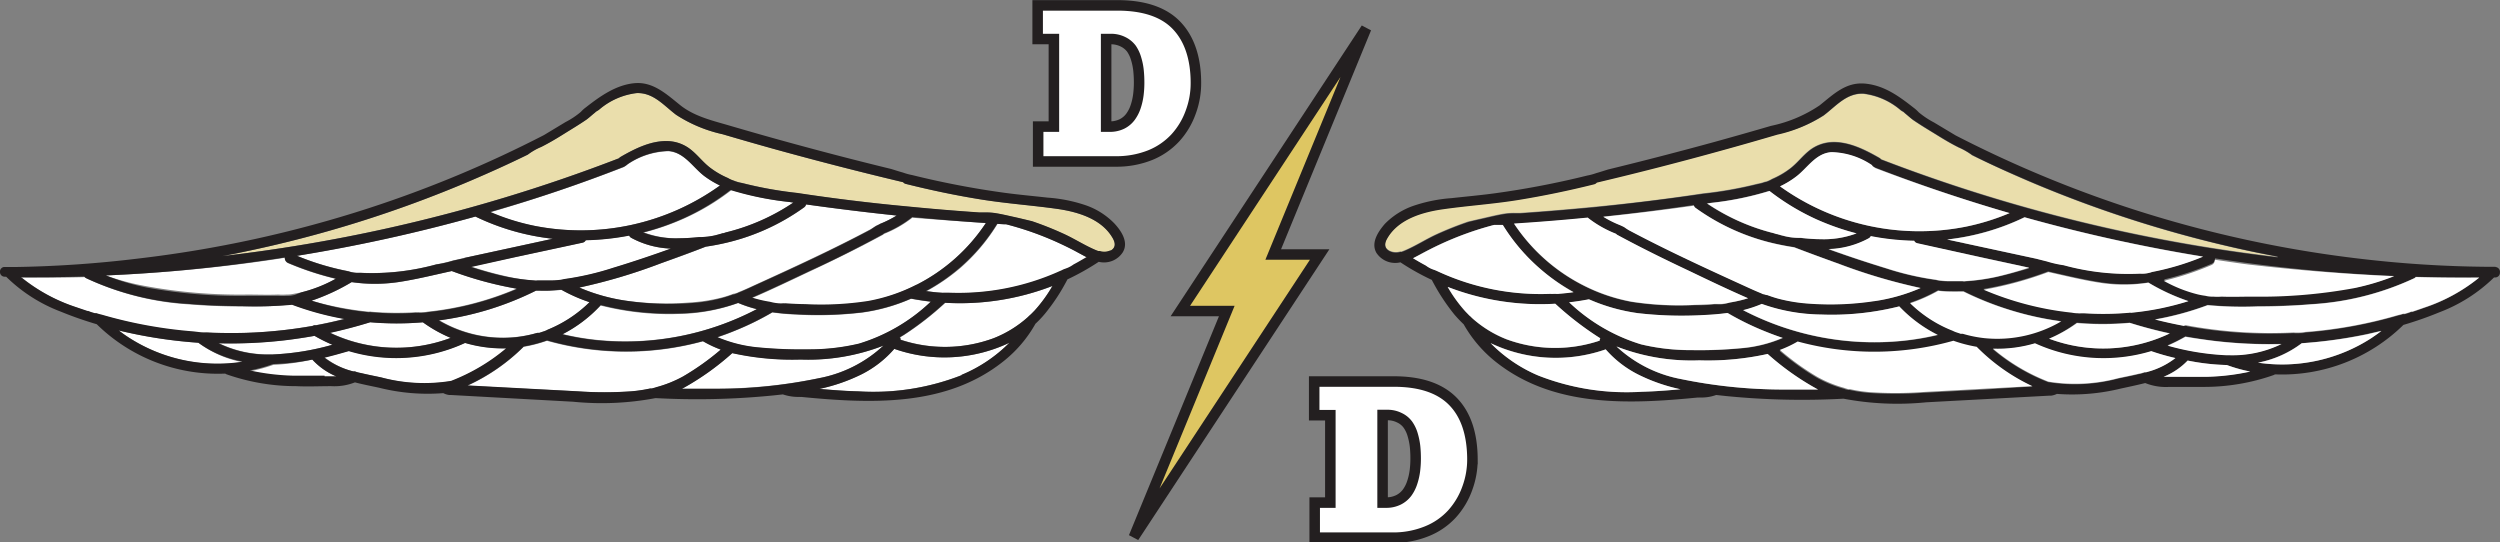
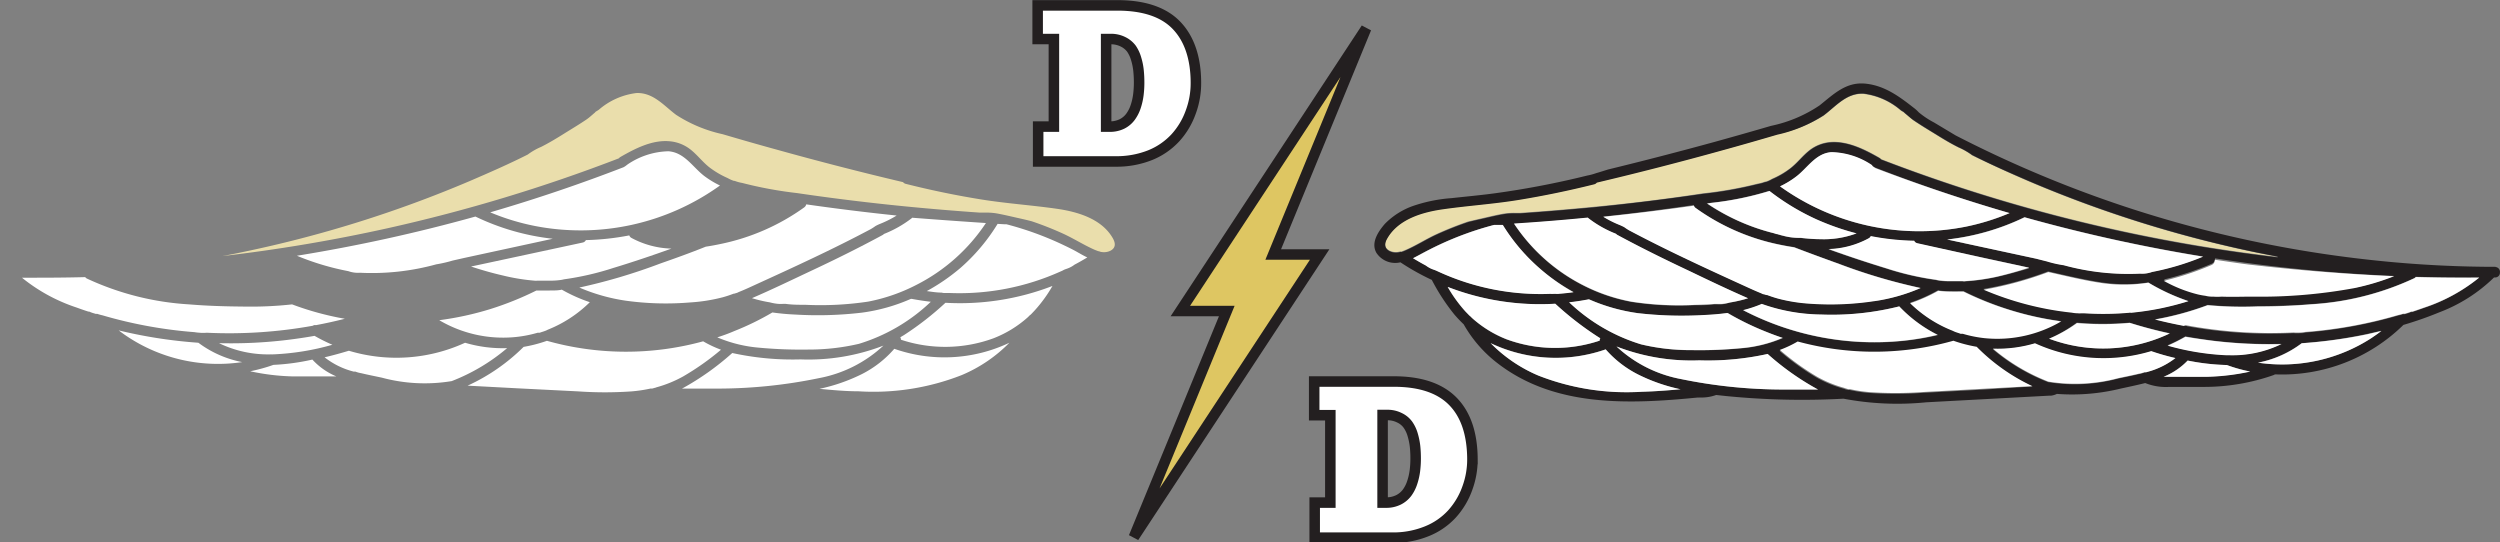
<svg xmlns="http://www.w3.org/2000/svg" id="Layer_1" data-name="Layer 1" width="297.16" height="64.48" viewBox="0 0 297.16 64.48">
  <rect x="0" y="0" width="297.16" height="64.48" fill="#808080" stroke="none" />
  <polygon points="140.3 36.97 145.82 36.97 140.3 50.41 134.77 63.85 156.86 30.25 151.34 30.25 162.39 3.37 140.3 36.97" style="fill:#dec662;stroke:#231f20;stroke-miterlimit:10;stroke-width:1.25px" />
  <path d="M124.82,20.31h1.87V9.9h-1.93v-4h9.47c3.14,0,5.48.78,7,2.34s2.34,3.86,2.34,6.87a9.83,9.83,0,0,1-.63,3.52,9,9,0,0,1-1.8,3,8.35,8.35,0,0,1-3,2.07,10.76,10.76,0,0,1-4.16.75h-9.16Zm8.5,0a3.25,3.25,0,0,0,1.47-.32,2.83,2.83,0,0,0,1-.84,4.33,4.33,0,0,0,.62-1.21,7.3,7.3,0,0,0,.32-1.4,11.64,11.64,0,0,0,.09-1.45,13.88,13.88,0,0,0-.07-1.44,7.29,7.29,0,0,0-.28-1.39,4.17,4.17,0,0,0-.56-1.21,2.76,2.76,0,0,0-1-.82,3.17,3.17,0,0,0-1.48-.33h-.53V20.31Z" transform="translate(-1.42 -5.26)" style="fill:#fff;stroke:#231f20;stroke-miterlimit:10;stroke-width:1.25px" />
  <path d="M157.69,65h1.86V54.61h-1.92v-4h9.47q4.69,0,7,2.34t2.34,6.87a9.92,9.92,0,0,1-.63,3.53,9.09,9.09,0,0,1-1.8,3,8.21,8.21,0,0,1-3,2.06,10.59,10.59,0,0,1-4.16.76h-9.16Zm8.5,0a3.23,3.23,0,0,0,1.47-.33,2.91,2.91,0,0,0,1-.83,4.26,4.26,0,0,0,.62-1.22,7.3,7.3,0,0,0,.32-1.4,11.64,11.64,0,0,0,.09-1.45,13.88,13.88,0,0,0-.07-1.44,8,8,0,0,0-.28-1.38,4,4,0,0,0-.57-1.21,2.6,2.6,0,0,0-1-.82,3.11,3.11,0,0,0-1.47-.33h-.54V65Z" transform="translate(-1.42 -5.26)" style="fill:#fff;stroke:#231f20;stroke-miterlimit:10;stroke-width:1.25px" />
  <path d="M133.69,33.57c.33.58.38,1.14-.27,1.49a1.77,1.77,0,0,1-1.26.11.41.41,0,0,0-.19-.05l-.39-.15c-1.29-.56-2.48-1.33-3.76-1.92a38.75,38.75,0,0,0-3.74-1.48c-.59-.16-1.18-.29-1.76-.42-.84-.19-1.68-.39-2.53-.54a8,8,0,0,0-1.29-.08h-.65q-4.32-.3-8.63-.72-6.56-.64-13.06-1.6A47.56,47.56,0,0,1,89.62,27a4.31,4.31,0,0,1-.87-.24l-.09,0a3.79,3.79,0,0,1-.74-.33,10.57,10.57,0,0,1-2.18-1.28c-.8-.63-1.42-1.46-2.22-2.1a4.64,4.64,0,0,0-2.53-1c-2.06-.18-4.08.87-5.81,1.86a.65.65,0,0,0-.2.17,193.42,193.42,0,0,1-27.49,8.31A194.4,194.4,0,0,1,27.85,35.7c.79-.15,1.58-.3,2.37-.47a143,143,0,0,0,27.06-8.46c2.32-1,4.61-2,6.87-3.14a7.54,7.54,0,0,1,1.59-.91c.92-.46,1.81-1,2.69-1.55s1.84-1.12,2.72-1.72c.35-.24.68-.56,1-.82a.28.28,0,0,1,.09-.1l.34-.21a8.39,8.39,0,0,1,4.48-2c2-.08,3.25,1.48,4.71,2.58a16.71,16.71,0,0,0,5.54,2.31c2.14.63,4.29,1.25,6.45,1.84q7.42,2.07,15,3.86a.58.58,0,0,0,.31.2q4.47,1.13,9,1.86c3,.48,6,.68,9,1.11C129.53,30.44,132.37,31.27,133.69,33.57Z" transform="translate(-1.42 -5.26)" style="fill:#eadeac" />
-   <path d="M55.12,37.47a43.14,43.14,0,0,0,7.69,2.1A36.52,36.52,0,0,1,52.29,42.3a3.92,3.92,0,0,1-.68.07,2,2,0,0,1-.42,0,2.07,2.07,0,0,1-.35,0h0a36.19,36.19,0,0,1-5.31-.06.43.43,0,0,0-.25,0c-1.13-.11-2.25-.27-3.35-.48A34.11,34.11,0,0,1,38.45,41a24.5,24.5,0,0,0,4.77-2.2,18.91,18.91,0,0,0,5.52,0C50.89,38.46,53,37.94,55.12,37.47Z" transform="translate(-1.42 -5.26)" style="fill:#fff" />
-   <path d="M51.7,43.57A16.86,16.86,0,0,0,55,45.42a18.33,18.33,0,0,1-14.34-.62c1.6-.35,3.19-.76,4.76-1.25A37.38,37.38,0,0,0,51.7,43.57Z" transform="translate(-1.42 -5.26)" style="fill:#fff" />
  <path d="M41.4,50c-.49,0-1,0-1.4,0-1.28,0-2.56,0-3.84,0a26.6,26.6,0,0,1-5-.61,20.12,20.12,0,0,0,2.76-.76A26.21,26.21,0,0,0,38.55,48,8.11,8.11,0,0,0,41.4,50Z" transform="translate(-1.42 -5.26)" style="fill:#fff" />
  <path d="M38.81,45.18a20,20,0,0,0,2.12,1.06,30.1,30.1,0,0,1-7,1.14h-.06a.81.81,0,0,1-.22,0,.06.06,0,0,0,0,0,13.33,13.33,0,0,1-6.2-1.33,55.85,55.85,0,0,0,8.07-.38C36.59,45.54,37.7,45.38,38.81,45.18Z" transform="translate(-1.42 -5.26)" style="fill:#fff" />
  <path d="M25,46a12.67,12.67,0,0,0,5.21,2.3,19.48,19.48,0,0,1-13.6-3c-.37-.24-.73-.5-1.08-.77.56.14,1.11.26,1.67.38A56.94,56.94,0,0,0,25,46Z" transform="translate(-1.42 -5.26)" style="fill:#fff" />
  <path d="M36.14,41.44a34.82,34.82,0,0,0,6.27,1.71c-1.14.29-2.28.54-3.44.76a.48.48,0,0,0-.37.07A55.84,55.84,0,0,1,26,44.81H26a4.91,4.91,0,0,1-.86,0,6,6,0,0,1-.61-.07h0a53.49,53.49,0,0,1-10.93-2,4.5,4.5,0,0,1-.6-.17l-.09,0-.11,0-.22-.07a3.62,3.62,0,0,1-.55-.2l-.1,0,0,0h0c-.47-.15-.93-.31-1.39-.48a20.53,20.53,0,0,1-6.51-3.55c2.51,0,5,0,7.52-.07a.55.55,0,0,0,.22.18,33.39,33.39,0,0,0,12.14,3.06c2.14.18,4.28.24,6.43.26A45,45,0,0,0,36.14,41.44Z" transform="translate(-1.42 -5.26)" style="fill:#fff" />
-   <path d="M41.34,38.41A16,16,0,0,1,37.27,40c-.29.07-.58.12-.88.17a3.56,3.56,0,0,1-.92.1,7.87,7.87,0,0,1-1,0v0c-1.22.05-2.44,0-3.65,0a61.67,61.67,0,0,1-12.06-1A28.77,28.77,0,0,1,14,38q8.73-.37,17.39-1.53c1.3-.18,2.6-.36,3.89-.57a.65.65,0,0,0,.4.65A35.18,35.18,0,0,0,41.34,38.41Z" transform="translate(-1.42 -5.26)" style="fill:#fff" />
  <path d="M67.12,33.64,56.6,35.92l-1.37.31a15.78,15.78,0,0,1-1.95.45h0a28.82,28.82,0,0,1-9.07,1,3.42,3.42,0,0,1-1.39-.19,31.13,31.13,0,0,1-6.11-1.83A194.89,194.89,0,0,0,57.93,31,28.34,28.34,0,0,0,67.12,33.64Z" transform="translate(-1.42 -5.26)" style="fill:#fff" />
  <path d="M56.7,46a15.66,15.66,0,0,0,5,.64,22.93,22.93,0,0,1-6.59,3.92,19.59,19.59,0,0,1-8.3-.41c-.79-.17-1.62-.33-2.45-.53h0a3.46,3.46,0,0,1-.7-.19h-.08l0,0-.12,0h0A9.29,9.29,0,0,1,40,47.73c1-.23,1.95-.5,2.89-.78A19.57,19.57,0,0,0,56.7,46Z" transform="translate(-1.42 -5.26)" style="fill:#fff" />
  <path d="M71.53,41.18a15,15,0,0,1-5,3.27,2.53,2.53,0,0,1-.45.19l-.34.11-.17.06h-.07l-.17,0a14.79,14.79,0,0,1-2.62.51,14.94,14.94,0,0,1-9.08-2A36.42,36.42,0,0,0,59.69,42a37.26,37.26,0,0,0,5.49-2.21c.53,0,1.06,0,1.59,0s1,0,1.43-.1A18.67,18.67,0,0,0,71.53,41.18Z" transform="translate(-1.42 -5.26)" style="fill:#fff" />
-   <path d="M89.16,41.28a14.82,14.82,0,0,0,2.22.74,33.78,33.78,0,0,1-19,3.64,31.79,31.79,0,0,1-4.11-.7,16.4,16.4,0,0,0,4.55-3.38,32.93,32.93,0,0,0,9.27,1A21.64,21.64,0,0,0,89.16,41.28Z" transform="translate(-1.42 -5.26)" style="fill:#fff" />
+   <path d="M89.16,41.28A21.64,21.64,0,0,0,89.16,41.28Z" transform="translate(-1.42 -5.26)" style="fill:#fff" />
  <path d="M85,45.83a13.58,13.58,0,0,0,2.12,1A31.1,31.1,0,0,1,82.63,50a14.25,14.25,0,0,1-3.19,1.3.7.7,0,0,1-.19.06h0l-.28.08a.64.64,0,0,1-.2,0h0a17.22,17.22,0,0,1-2.25.34,45.43,45.43,0,0,1-6.39,0L63,51.42l-6-.32,0,0a22.9,22.9,0,0,0,6.66-4.61,16.59,16.59,0,0,0,2.77-.72A34.68,34.68,0,0,0,85,45.83Z" transform="translate(-1.42 -5.26)" style="fill:#fff" />
  <path d="M106.43,46.34A15.36,15.36,0,0,1,98.8,50.2a59.59,59.59,0,0,1-12,1.25c-1.45,0-2.89,0-4.33,0l.11-.05a31.85,31.85,0,0,0,5.88-4.18,33.58,33.58,0,0,0,8.12.76A24.75,24.75,0,0,0,106.43,46.34Z" transform="translate(-1.42 -5.26)" style="fill:#fff" />
  <path d="M109.76,40.78c.76.14,1.53.26,2.3.35a21.38,21.38,0,0,1-8.55,5,26.12,26.12,0,0,1-6,.68,54,54,0,0,1-5.83-.22,16.08,16.08,0,0,1-5-1.23c.69-.22,1.38-.47,2-.74a32.42,32.42,0,0,0,4.55-2.22,27.41,27.41,0,0,0,2.73.25,44.72,44.72,0,0,0,7.93-.23,21.52,21.52,0,0,0,5.79-1.63Z" transform="translate(-1.42 -5.26)" style="fill:#fff" />
  <path d="M121.4,46a17.32,17.32,0,0,1-5.68,3.85,28.67,28.67,0,0,1-12.27,1.92c-1.55,0-3.09-.15-4.63-.29a21.24,21.24,0,0,0,5.06-1.76,12.69,12.69,0,0,0,3.84-3A18,18,0,0,0,121.4,46Z" transform="translate(-1.42 -5.26)" style="fill:#fff" />
  <path d="M126.52,39.25a16.48,16.48,0,0,1-2.13,2.93l-.34.36,0,0h0l-.11.11-.13.1-.12.12a.94.94,0,0,1-.1.1,13.39,13.39,0,0,1-4.08,2.5,16.69,16.69,0,0,1-11,.17.51.51,0,0,0-.08-.29l.44-.26a35.83,35.83,0,0,0,4.93-3.84A30.51,30.51,0,0,0,126.52,39.25Z" transform="translate(-1.42 -5.26)" style="fill:#fff" />
  <path d="M129.66,35.33c.32.18.64.36,1,.53-.5.3-1,.59-1.52.86a3,3,0,0,1-.67.39c-.2.09-.41.14-.6.23a2.53,2.53,0,0,1-.37.18h0a29.27,29.27,0,0,1-13.14,2.57h-.66a1.42,1.42,0,0,1-.36-.05h0c-.59,0-1.18-.1-1.76-.18a23.69,23.69,0,0,0,4-2.75A22.63,22.63,0,0,0,120,31.87l.85.05h.21a38,38,0,0,1,6.46,2.32C128.24,34.58,129,34.94,129.66,35.33Z" transform="translate(-1.42 -5.26)" style="fill:#fff" />
  <path d="M118.61,31.77a21.66,21.66,0,0,1-8.24,7.34,21.23,21.23,0,0,1-5.75,2,38,38,0,0,1-7.47.38c-.78,0-1.56,0-2.34-.11h-.29a5.83,5.83,0,0,1-.59,0,5.67,5.67,0,0,1-1-.18,15.67,15.67,0,0,1-2.13-.5c2.32-1,4.6-2.1,6.89-3.18,2.91-1.36,5.8-2.79,8.63-4.32a.7.7,0,0,0,.17-.13,13.61,13.61,0,0,0,3.26-1.84.38.38,0,0,0,.09-.09Q114.22,31.48,118.61,31.77Z" transform="translate(-1.42 -5.26)" style="fill:#fff" />
  <path d="M108,30.88a12.65,12.65,0,0,1-2,1,5,5,0,0,0-.52.25,6.49,6.49,0,0,1-.55.36h0c-4.53,2.41-9.2,4.55-13.87,6.68-.6.28-1.22.56-1.85.81a.94.94,0,0,1-.23.1l0,0h0l-.3.09-.06,0h0c-.43.16-.86.31-1.31.43a20.13,20.13,0,0,1-3.87.61A34.69,34.69,0,0,1,75.79,41a22.08,22.08,0,0,1-5.51-1.56,67.9,67.9,0,0,0,9.63-2.86c1.81-.63,3.61-1.28,5.4-2,.61-.09,1.19-.2,1.76-.32A26,26,0,0,0,97,29.92a.59.59,0,0,0,.25-.37Q102.61,30.32,108,30.88Z" transform="translate(-1.42 -5.26)" style="fill:#fff" />
  <path d="M76.46,33.53a10.58,10.58,0,0,0,4.77,1.28c-2.29.82-4.59,1.6-6.91,2.3a33.64,33.64,0,0,1-5.86,1.35h0a3.45,3.45,0,0,1-.56.1,7.93,7.93,0,0,1-1,.06c-.21,0-.41,0-.61,0s-.67,0-1,0a1.39,1.39,0,0,1-.35,0h0A24,24,0,0,1,61.17,38c-1.27-.29-2.52-.65-3.76-1.06l5.27-1.13,8-1.72a.54.54,0,0,0,.38-.29,30.86,30.86,0,0,0,5.16-.56A.53.53,0,0,0,76.46,33.53Z" transform="translate(-1.42 -5.26)" style="fill:#fff" />
-   <path d="M95.25,29.27l.47.07a25,25,0,0,1-8,3.55h0a1,1,0,0,1-.21.08.14.14,0,0,1-.09,0h0c-.27.1-.56.16-.79.23a7.57,7.57,0,0,1-2,.23,22.79,22.79,0,0,1-2.34.15,11.05,11.05,0,0,1-4.31-.69,29.51,29.51,0,0,0,4.79-1.67,27.42,27.42,0,0,0,5.62-3.38A36,36,0,0,0,95.25,29.27Z" transform="translate(-1.42 -5.26)" style="fill:#fff" />
  <path d="M85.16,26.2A11.2,11.2,0,0,0,87,27.31a28.39,28.39,0,0,1-22,4.81,27.36,27.36,0,0,1-5.31-1.62l.37-.11q7.84-2.3,15.47-5.25a2.16,2.16,0,0,0,.4-.27l.11-.08h0a9,9,0,0,1,4.82-1.55C82.79,23.37,83.77,25.15,85.16,26.2Z" transform="translate(-1.42 -5.26)" style="fill:#fff" />
-   <path d="M33.93,47.39a30.65,30.65,0,0,0,7-1.15,18.23,18.23,0,0,1-2.12-1.06c-1.11.2-2.23.37-3.34.51a55.79,55.79,0,0,1-8.07.38,13.35,13.35,0,0,0,6.2,1.33s0,0,0,0h.28Zm99.94-15.58c.82.88,1.75,2.24,1,3.45a2.66,2.66,0,0,1-2.85,1.12,29.51,29.51,0,0,1-3.72,2.09,23.25,23.25,0,0,1-2.68,4.09,12.49,12.49,0,0,1-1.12,1.18,15.14,15.14,0,0,1-3.85,4.5c-6.82,5.41-15.74,5-24,4.2a.38.38,0,0,1-.15,0l-.12,0a5.69,5.69,0,0,1-1.9-.3l-1.21.13a91.27,91.27,0,0,1-13.93.31,34.21,34.21,0,0,1-9.81.43L55,52.21H54.8a2.14,2.14,0,0,1-.69-.22,23.65,23.65,0,0,1-7.62-.64c-.93-.2-1.92-.39-2.88-.64a6.71,6.71,0,0,1-2.83.45c-1.39,0-2.78.07-4.17,0a25,25,0,0,1-8.27-1.41l-.15-.08h-.06a20.55,20.55,0,0,1-15.21-5.87,44,44,0,0,1-4.31-1.51,18.67,18.67,0,0,1-6.46-4.14H2a.55.55,0,0,1-.58-.52A.56.56,0,0,1,1.86,37l.06,0H3.14A137.82,137.82,0,0,0,17.78,36a142.06,142.06,0,0,0,27.49-6,139.64,139.64,0,0,0,20.8-8.68l2.57-1.55a9.6,9.6,0,0,0,1.82-1.21,3.86,3.86,0,0,1,.6-.54c1.69-1.32,3.57-2.66,5.76-2.87s3.78,1.26,5.43,2.59S86,19.57,88,20.15c2.22.65,4.45,1.29,6.67,1.9,4.21,1.16,8.42,2.26,12.66,3.29.47.14.94.3,1.42.43a6.87,6.87,0,0,0,1.1.3,104.38,104.38,0,0,0,11,2.11c1.7.23,3.39.38,5.09.57a18.07,18.07,0,0,1,4.6.93A8.76,8.76,0,0,1,133.87,31.81Zm-.46,3.25c.65-.35.6-.91.27-1.49-1.31-2.3-4.16-3.13-6.6-3.48-3-.42-6-.63-9-1.11s-6-1.11-9-1.86a.58.58,0,0,1-.31-.2q-7.51-1.79-15-3.85-3.23-.9-6.45-1.85a16.75,16.75,0,0,1-5.53-2.31c-1.47-1.11-2.71-2.67-4.71-2.58a8.36,8.36,0,0,0-4.48,2l-.34.21a.47.47,0,0,0-.1.1c-.35.26-.68.58-1,.82-.88.61-1.81,1.16-2.72,1.73s-1.77,1.08-2.69,1.54a7.13,7.13,0,0,0-1.59.91q-3.39,1.65-6.87,3.13a142.26,142.26,0,0,1-27.06,8.46c-.79.17-1.58.32-2.37.47a191.63,191.63,0,0,0,19.64-3.31A192.13,192.13,0,0,0,75,24.07a.65.65,0,0,1,.2-.17c1.73-1,3.75-2,5.81-1.86a4.58,4.58,0,0,1,2.53,1c.8.63,1.42,1.46,2.22,2.09a9.74,9.74,0,0,0,2.18,1.28,3.28,3.28,0,0,0,.74.33l.09.05a5.06,5.06,0,0,0,.87.23,47.29,47.29,0,0,0,6.54,1.17q6.51,1,13.06,1.6,4.31.43,8.63.72h.65a7,7,0,0,1,1.29.09c.85.14,1.69.35,2.53.53l1.76.42a38.82,38.82,0,0,1,3.74,1.49c1.28.58,2.47,1.36,3.76,1.91a3.12,3.12,0,0,0,.39.15.59.59,0,0,1,.19,0,1.72,1.72,0,0,0,1.26-.1Zm-2.78.8c-.33-.17-.65-.35-1-.53-.71-.39-1.43-.75-2.16-1.09A36.85,36.85,0,0,0,121,31.92h0l-.2,0-.86-.05a22.22,22.22,0,0,1-4.47,5.24,22.5,22.5,0,0,1-4,2.75c.58.08,1.17.15,1.75.19h0a1.11,1.11,0,0,0,.36,0l.18,0h.48a29.28,29.28,0,0,0,13.15-2.57v0a3,3,0,0,0,.37-.17c.19-.09.4-.14.59-.23a3.52,3.52,0,0,0,.68-.39c.52-.27,1-.56,1.52-.86Zm-6.24,6.32a17,17,0,0,0,2.13-2.93,30.51,30.51,0,0,1-12.79,2,36.62,36.62,0,0,1-4.93,3.84l-.44.26a.51.51,0,0,1,.08.29,16.72,16.72,0,0,0,11.06-.17,13.46,13.46,0,0,0,4.07-2.5.47.47,0,0,0,.1-.1l.12-.11a.63.63,0,0,0,.12-.11l.12-.11h0v0l.36-.36Zm-8.68,7.63A17.36,17.36,0,0,0,121.4,46a18,18,0,0,1-13.68.73,12.69,12.69,0,0,1-3.84,3,21.24,21.24,0,0,1-5.06,1.76c1.54.13,3.08.24,4.63.29a28.67,28.67,0,0,0,12.27-1.92Zm-5.35-10.7a21.51,21.51,0,0,0,8.24-7.34q-4.38-.29-8.76-.71l-.1.09A13.18,13.18,0,0,1,106.49,33a.62.62,0,0,1-.18.14c-2.83,1.53-5.72,3-8.63,4.32-2.28,1.08-4.56,2.17-6.87,3.17a14.31,14.31,0,0,0,2.13.5,5.67,5.67,0,0,0,1,.18,3.81,3.81,0,0,0,.59,0,2.81,2.81,0,0,0,.29,0c.78.06,1.56.09,2.34.1a36.6,36.6,0,0,0,7.47-.38,20.92,20.92,0,0,0,5.74-1.94Zm1.7,2c-.77-.09-1.54-.21-2.31-.35l-.06,0a22,22,0,0,1-5.79,1.63,44.8,44.8,0,0,1-7.94.22,25.15,25.15,0,0,1-2.73-.24,34.54,34.54,0,0,1-4.53,2.22c-.67.27-1.36.51-2,.74a16.22,16.22,0,0,0,5,1.23,53.92,53.92,0,0,0,5.82.22,25.47,25.47,0,0,0,6-.68,21.38,21.38,0,0,0,8.55-5ZM106,31.88a12.65,12.65,0,0,0,2-1q-5.4-.57-10.78-1.32a.55.55,0,0,1-.25.36,26,26,0,0,1-9.9,4.35c-.56.12-1.16.22-1.76.31-1.79.69-3.59,1.34-5.4,2a65.38,65.38,0,0,1-9.63,2.86A22.05,22.05,0,0,0,75.81,41a35.29,35.29,0,0,0,7.55.3,18.7,18.7,0,0,0,3.86-.61c.45-.12.88-.26,1.32-.42h0l.06,0,.3-.09h0l0,0,.23-.1c.63-.26,1.24-.53,1.85-.82,4.67-2.12,9.34-4.26,13.87-6.67h0l.55-.37a3.5,3.5,0,0,1,.51-.26ZM98.8,50.21a15.41,15.41,0,0,0,7.63-3.87A24.57,24.57,0,0,1,96.59,48a32.73,32.73,0,0,1-8.13-.76,31.78,31.78,0,0,1-5.87,4.18l-.11.06c1.44,0,2.88,0,4.32,0A59.61,59.61,0,0,0,98.8,50.21ZM95.72,29.34l-.47-.07a37.12,37.12,0,0,1-7-1.42,27.75,27.75,0,0,1-5.61,3.37,29.23,29.23,0,0,1-4.79,1.67,11,11,0,0,0,4.3.69,23,23,0,0,0,2.35-.14,8,8,0,0,0,2-.23c.23-.07.52-.13.79-.23h.11l.22-.08h0A25,25,0,0,0,95.72,29.34ZM91.38,42a14.82,14.82,0,0,1-2.22-.74,21.64,21.64,0,0,1-7.06,1.26,32.93,32.93,0,0,1-9.27-1A16.06,16.06,0,0,1,68.28,45a30.16,30.16,0,0,0,4.11.7A33.7,33.7,0,0,0,91.38,42ZM87,27.31a11.2,11.2,0,0,1-1.85-1.11c-1.39-1.05-2.37-2.83-4.26-3a9,9,0,0,0-4.82,1.54h0a.48.48,0,0,0-.11.09,2.48,2.48,0,0,1-.4.26q-7.62,3-15.47,5.25l-.38.11A26.69,26.69,0,0,0,65,32.11,28.35,28.35,0,0,0,87,27.31Zm.08,19.5a13.58,13.58,0,0,1-2.12-1,34.62,34.62,0,0,1-18.51-.09,16.59,16.59,0,0,1-2.77.72A23,23,0,0,1,57,51.07l0,0,6,.32,7.07.38a45.29,45.29,0,0,0,6.38,0,17.11,17.11,0,0,0,2.26-.34h0a.64.64,0,0,0,.2,0l.28-.08h0a.7.7,0,0,0,.19-.06A14.29,14.29,0,0,0,82.62,50,30.64,30.64,0,0,0,87.09,46.81Zm-5.86-12a10.7,10.7,0,0,1-4.77-1.28.63.63,0,0,1-.25-.26,30.73,30.73,0,0,1-5.16.55.54.54,0,0,1-.38.29l-8,1.72L57.42,37c1.23.4,2.48.76,3.75,1.05a24,24,0,0,0,3.77.54h0a1.11,1.11,0,0,0,.36,0h1c.2,0,.41,0,.61,0a8.22,8.22,0,0,0,1-.06,2.54,2.54,0,0,0,.55-.1h0a33.43,33.43,0,0,0,5.86-1.35c2.32-.7,4.62-1.48,6.91-2.3ZM66.48,44.46a15.33,15.33,0,0,0,5-3.28,19.47,19.47,0,0,1-3.34-1.47c-.47,0-1,.08-1.42.1s-1.06,0-1.6,0A36.66,36.66,0,0,1,59.69,42a36.53,36.53,0,0,1-6.12,1.35,15,15,0,0,0,9.08,2,14.82,14.82,0,0,0,2.62-.52.55.55,0,0,0,.17,0h.07a.58.58,0,0,0,.17-.06l.34-.11a2.62,2.62,0,0,0,.46-.19ZM56.6,35.92l10.52-2.28A28.11,28.11,0,0,1,57.93,31a194.72,194.72,0,0,1-21.21,4.67,31.64,31.64,0,0,0,6.11,1.84,3.57,3.57,0,0,0,1.38.18,28.88,28.88,0,0,0,9.08-1h0a13.12,13.12,0,0,0,2-.45l1.36-.3Zm5.1,10.75a15.94,15.94,0,0,1-5-.64A19.57,19.57,0,0,1,42.88,47c-1,.28-1.92.55-2.9.78A9.49,9.49,0,0,0,43.4,49.4h0l.11,0,0,0h.09a3.2,3.2,0,0,0,.69.19h0c.83.2,1.66.36,2.45.53a19.76,19.76,0,0,0,8.3.41,23,23,0,0,0,6.6-3.92Zm1.11-7.1a43.11,43.11,0,0,1-7.69-2.09c-2.12.46-4.24,1-6.38,1.31a19.26,19.26,0,0,1-5.52,0A24.42,24.42,0,0,1,38.46,41a33.93,33.93,0,0,0,3.47.89c1.1.21,2.22.38,3.34.48a.69.69,0,0,1,.25,0,34.87,34.87,0,0,0,5.31.07h0l.35,0a2,2,0,0,0,.42,0,3.83,3.83,0,0,0,.68-.08,36.5,36.5,0,0,0,10.53-2.73ZM55,45.43a16.41,16.41,0,0,1-3.32-1.86,36.35,36.35,0,0,1-6.26,0q-2.36.73-4.76,1.26A18.37,18.37,0,0,0,55,45.42ZM40,50c.41,0,.91,0,1.4,0A8.18,8.18,0,0,1,38.54,48a26.93,26.93,0,0,1-4.65.53,18.92,18.92,0,0,1-2.77.76,26.82,26.82,0,0,0,5.05.62c1.27,0,2.55,0,3.83,0Zm2.4-6.81a34.92,34.92,0,0,1-6.26-1.7,46.82,46.82,0,0,1-5.92.15c-2.15,0-4.29-.08-6.43-.26a33.39,33.39,0,0,1-12.14-3.06.51.51,0,0,1-.22-.19c-2.51.07-5,.1-7.53.07a20.68,20.68,0,0,0,6.52,3.55l1.39.47h0l0,0,.1,0a3.46,3.46,0,0,0,.54.19l.22.07.11,0,.1,0a4.5,4.5,0,0,0,.6.17,54.05,54.05,0,0,0,10.93,2h0l.6.07a5,5,0,0,0,.86.05H26A55.83,55.83,0,0,0,38.6,44a.53.53,0,0,1,.37-.07c1.16-.22,2.3-.47,3.44-.76ZM37.27,40a16.71,16.71,0,0,0,4.07-1.62,35.51,35.51,0,0,1-5.67-1.87.65.65,0,0,1-.4-.65c-1.29.21-2.59.39-3.89.57Q22.73,37.63,14,38a28.88,28.88,0,0,0,4.81,1.43,61.61,61.61,0,0,0,12.06,1c1.2,0,2.42,0,3.64,0v0a8,8,0,0,0,1,0,3.56,3.56,0,0,0,.92-.11Zm-7.08,8.22A12.67,12.67,0,0,1,25,46a56.79,56.79,0,0,1-7.79-1.08c-.56-.12-1.12-.24-1.67-.38.34.27.7.53,1.07.77A19.48,19.48,0,0,0,30.19,48.26Z" transform="translate(-1.42 -5.26)" style="fill:#231f20" />
  <path d="M269.78,35.32l2.38.47a192.31,192.31,0,0,1-19.65-3.32A193.38,193.38,0,0,1,225,24.17a.58.58,0,0,0-.2-.18c-1.73-1-3.75-2-5.81-1.86a4.71,4.71,0,0,0-2.53,1c-.8.64-1.41,1.47-2.22,2.1a10.1,10.1,0,0,1-2.18,1.27,3.82,3.82,0,0,1-.74.34l-.08,0a4.59,4.59,0,0,1-.88.24,47.11,47.11,0,0,1-6.53,1.16q-6.53,1-13.07,1.61-4.31.42-8.63.71h-.33l-.31,0a8,8,0,0,0-1.29.08c-.84.14-1.69.35-2.52.54l-1.77.41c-1.27.44-2.52.93-3.74,1.49s-2.47,1.37-3.75,1.91l-.4.16a.41.41,0,0,0-.19,0,1.72,1.72,0,0,1-1.26-.11c-.65-.35-.6-.91-.27-1.49,1.32-2.3,4.16-3.13,6.61-3.48,3-.43,6-.63,9-1.11s6-1.11,9-1.86a.57.57,0,0,0,.32-.2q7.51-1.8,15-3.85,3.24-.9,6.45-1.85A16.71,16.71,0,0,0,218.2,19c1.46-1.11,2.7-2.67,4.7-2.58a8.36,8.36,0,0,1,4.48,2l.34.21a.32.32,0,0,1,.1.1c.36.26.69.58,1,.82.89.61,1.81,1.16,2.73,1.72a29.7,29.7,0,0,0,2.69,1.54,7.58,7.58,0,0,1,1.59.92c2.26,1.1,4.54,2.15,6.86,3.14A143.21,143.21,0,0,0,269.78,35.32Z" transform="translate(-1.42 -5.26)" style="fill:#eadeac" />
  <path d="M298.08,37a.58.58,0,0,1,.49.66.07.07,0,0,1,0,.05.56.56,0,0,1-.58.53h-.12a18.74,18.74,0,0,1-6.47,4.13,42.92,42.92,0,0,1-4.3,1.51,20.58,20.58,0,0,1-15.21,5.88h-.06l-.15.08a25,25,0,0,1-8.26,1.41c-1.39,0-2.78,0-4.17,0a6.59,6.59,0,0,1-2.84-.46c-1,.25-1.95.45-2.88.65a24.2,24.2,0,0,1-7.62.64,2.12,2.12,0,0,1-.69.21H245l-14.63.79a34.31,34.31,0,0,1-9.82-.43,91.11,91.11,0,0,1-13.92-.31l-1.22-.13a5.19,5.19,0,0,1-1.9.3l-.11,0a.38.38,0,0,1-.15,0c-8.21.8-17.14,1.21-24-4.21a15.37,15.37,0,0,1-3.85-4.49,15.61,15.61,0,0,1-1.12-1.18,24.43,24.43,0,0,1-2.67-4.1,28.43,28.43,0,0,1-3.73-2.09,2.67,2.67,0,0,1-2.85-1.12c-.7-1.21.23-2.56,1-3.45a8.76,8.76,0,0,1,3.35-2.13,18.07,18.07,0,0,1,4.6-.93c1.7-.19,3.4-.34,5.09-.57a104.38,104.38,0,0,0,11-2.11,7.29,7.29,0,0,0,1.11-.3c.47-.13.94-.29,1.41-.43q6.36-1.55,12.66-3.28c2.24-.62,4.46-1.25,6.68-1.9a16.2,16.2,0,0,0,5.77-2.43c1.67-1.33,3.13-2.81,5.43-2.59s4.07,1.55,5.76,2.87a4.37,4.37,0,0,1,.6.54,10.1,10.1,0,0,0,1.82,1.21l2.57,1.54a140.59,140.59,0,0,0,20.79,8.68,141.3,141.3,0,0,0,27.49,6,137.63,137.63,0,0,0,14.63.93h1.23Zm-2,1.23c-2.51,0-5,0-7.53-.07a.65.65,0,0,1-.22.18,33.54,33.54,0,0,1-12.14,3.06c-2.14.18-4.28.23-6.42.26a43.24,43.24,0,0,1-5.92-.16,35.91,35.91,0,0,1-6.27,1.71c1.14.29,2.28.54,3.43.76a.51.51,0,0,1,.38.07,55.17,55.17,0,0,0,12.57.82l.07,0a6.11,6.11,0,0,0,.86,0c.2,0,.4,0,.61-.08h0l0,0a54.66,54.66,0,0,0,10.92-2,6.09,6.09,0,0,0,.61-.17l.1,0,.11,0,.22-.06a3.5,3.5,0,0,0,.54-.2l.1,0,.05,0h0c.47-.15.93-.31,1.39-.48A20.61,20.61,0,0,0,296.1,38.26Zm-14.89,1.26a28.77,28.77,0,0,0,4.8-1.43q-8.72-.37-17.39-1.53c-1.3-.18-2.59-.36-3.89-.56a.65.65,0,0,1-.4.64,35.18,35.18,0,0,1-5.67,1.87,16.1,16.1,0,0,0,4.07,1.62,8.52,8.52,0,0,0,.88.16,3.17,3.17,0,0,0,.92.1,6.37,6.37,0,0,0,1,0v0c1.22.06,2.44,0,3.64,0a61.71,61.71,0,0,0,12.07-1Zm2.21,5.85c.36-.24.72-.5,1.07-.77l-1.67.38A56.77,56.77,0,0,1,275,46.05a12.56,12.56,0,0,1-5.21,2.31A19.53,19.53,0,0,0,283.42,45.37Zm-10.81.79a55.79,55.79,0,0,1-8.07-.38c-1.12-.14-2.23-.31-3.34-.51a18.23,18.23,0,0,1-2.12,1.06,30.12,30.12,0,0,0,7,1.15l.06,0h.27a13.22,13.22,0,0,0,6.2-1.32Zm-.45-10.37-2.38-.47a143.21,143.21,0,0,1-27.06-8.46c-2.32-1-4.61-2-6.87-3.15a8.53,8.53,0,0,0-1.59-.91c-.92-.45-1.81-1-2.69-1.54s-1.84-1.12-2.72-1.72c-.35-.24-.68-.56-1-.82l-.1-.1a2.39,2.39,0,0,0-.34-.21,8.36,8.36,0,0,0-4.48-2c-2-.08-3.25,1.48-4.71,2.58a16.75,16.75,0,0,1-5.53,2.31c-2.15.63-4.3,1.25-6.45,1.84q-7.44,2.07-15,3.86a.58.58,0,0,1-.31.2c-3,.75-6,1.37-9,1.86s-6,.68-9,1.11c-2.44.35-5.29,1.18-6.6,3.48-.33.57-.38,1.14.27,1.49a1.75,1.75,0,0,0,1.25.11.45.45,0,0,1,.19,0l.4-.16c1.29-.55,2.48-1.33,3.75-1.91a40.06,40.06,0,0,1,3.75-1.49c.58-.15,1.17-.28,1.76-.41.84-.19,1.68-.4,2.53-.54a6.83,6.83,0,0,1,1.28-.09h.65c2.88-.2,5.75-.44,8.63-.71q6.54-.66,13.06-1.61a47.78,47.78,0,0,0,6.54-1.16,4.31,4.31,0,0,0,.87-.24l.09,0a3.82,3.82,0,0,0,.74-.34,9.8,9.8,0,0,0,2.17-1.27c.81-.63,1.43-1.46,2.23-2.1a4.58,4.58,0,0,1,2.53-1c2.05-.17,4.08.88,5.81,1.86a.52.52,0,0,1,.19.17,192.64,192.64,0,0,0,27.5,8.31,191.39,191.39,0,0,0,19.65,3.32Zm-8.32,14.26a26.81,26.81,0,0,0,5.05-.61,18.92,18.92,0,0,1-2.77-.76,26,26,0,0,1-4.66-.54,8.18,8.18,0,0,1-2.86,1.93c.5,0,1,0,1.4,0C261.28,50.08,262.56,50.09,263.84,50.05Zm-6.66-12.44a31.85,31.85,0,0,0,6.11-1.84,193.69,193.69,0,0,1-21.21-4.67,28.5,28.5,0,0,1-9.2,2.65L243.4,36l1.37.31a14.5,14.5,0,0,0,1.95.45h0a28.88,28.88,0,0,0,9.08,1A3.6,3.6,0,0,0,257.18,37.61Zm4.37,3.45a24.42,24.42,0,0,1-4.76-2.2,18.64,18.64,0,0,1-5.53,0c-2.14-.32-4.26-.84-6.37-1.31a42.39,42.39,0,0,1-7.7,2.09,36.28,36.28,0,0,0,10.53,2.74,3.82,3.82,0,0,0,.68.07,10.18,10.18,0,0,1,.77.05h0a36.2,36.2,0,0,0,5.31-.06.52.52,0,0,1,.25,0,31.25,31.25,0,0,0,3.34-.49,31.64,31.64,0,0,0,3.48-.88Zm-4.94,8.43A9.29,9.29,0,0,0,260,47.82c-1-.23-1.95-.5-2.89-.77a19.65,19.65,0,0,1-13.83-.93,15.88,15.88,0,0,1-5,.64,23.1,23.1,0,0,0,6.58,3.92,19.91,19.91,0,0,0,8.3-.41c.8-.17,1.63-.33,2.45-.53h0a4,4,0,0,0,.7-.19h.09l0,0,.12,0Zm2.71-4.6q-2.4-.51-4.75-1.25a37.51,37.51,0,0,1-6.27,0A17.43,17.43,0,0,1,245,45.52,18.37,18.37,0,0,0,259.32,44.89Zm-12.89-1.43a36.78,36.78,0,0,1-6.12-1.36,37.14,37.14,0,0,1-5.48-2.21c-.53,0-1.07,0-1.6,0s-.95,0-1.42-.1a19.42,19.42,0,0,1-3.33,1.48,15.36,15.36,0,0,0,5.05,3.27,3.52,3.52,0,0,0,.45.18l.34.12.17,0,0,0h0l.17,0a14,14,0,0,0,2.62.52,15,15,0,0,0,9.08-2ZM243,51.2l0,0a22.9,22.9,0,0,1-6.66-4.61,16.59,16.59,0,0,1-2.77-.72,34.62,34.62,0,0,1-18.51.09,14,14,0,0,1-2.12,1,30.55,30.55,0,0,0,4.46,3.21,14.25,14.25,0,0,0,3.19,1.3l.19.07h0l.27.07a.51.51,0,0,0,.21,0h0a17,17,0,0,0,2.25.35,46.83,46.83,0,0,0,6.38,0l7.07-.38Zm-.4-14.13-5.27-1.14-8-1.72a.53.53,0,0,1-.39-.29,30.86,30.86,0,0,1-5.16-.56.57.57,0,0,1-.25.26,10.58,10.58,0,0,1-4.77,1.28q3.43,1.23,6.91,2.3a33.85,33.85,0,0,0,5.86,1.35h0a3.45,3.45,0,0,0,.56.1,8.22,8.22,0,0,0,1,.06h.61c.33,0,.67,0,1,0a1,1,0,0,0,.35,0h0a24.07,24.07,0,0,0,3.78-.54c1.27-.28,2.51-.65,3.75-1Zm-2.31-6.49-.37-.1q-7.84-2.3-15.47-5.25A1.87,1.87,0,0,1,224,25l-.11-.08h0a8.92,8.92,0,0,0-4.82-1.55c-1.9.14-2.88,1.92-4.26,3A10.68,10.68,0,0,1,213,27.41a28.41,28.41,0,0,0,22,4.81,27.3,27.3,0,0,0,5.3-1.63Zm-8.55,14.47a16.11,16.11,0,0,1-4.56-3.38,32.93,32.93,0,0,1-9.27,1,21.69,21.69,0,0,1-7.06-1.26,14.45,14.45,0,0,1-2.22.74,33.78,33.78,0,0,0,19,3.64,31.91,31.91,0,0,0,4.12-.69Zm-7.53-4a22,22,0,0,0,5.51-1.57,66.58,66.58,0,0,1-9.63-2.85q-2.72-.95-5.4-2c-.61-.09-1.19-.19-1.76-.31A26,26,0,0,1,203,30a.63.63,0,0,1-.25-.37Q197.39,30.42,192,31a12.7,12.7,0,0,0,2,1c.17.08.35.15.52.24l.55.37h0c4.53,2.4,9.2,4.55,13.87,6.67.6.28,1.22.56,1.85.82l.23.1,0,0h0l.31.09.06,0v0c.44.16.87.3,1.32.42a18.7,18.7,0,0,0,3.86.61,34.07,34.07,0,0,0,7.55-.3ZM222.1,33a29.85,29.85,0,0,1-4.79-1.67,27.87,27.87,0,0,1-5.62-3.38,37,37,0,0,1-6.94,1.42l-.47.07a25,25,0,0,0,8,3.55h0a1,1,0,0,0,.21.09h.12c.27.09.55.16.79.22a7.5,7.5,0,0,0,2,.24,23,23,0,0,0,2.35.15A11.18,11.18,0,0,0,222.1,33Zm-4.58,18.57-.11-.06a31.8,31.8,0,0,1-5.88-4.17,33.58,33.58,0,0,1-8.12.76,24.72,24.72,0,0,1-9.84-1.65,15.31,15.31,0,0,0,7.63,3.86,60.32,60.32,0,0,0,12,1.25c1.45,0,2.89,0,4.34,0Zm-4.17-6.14c-.7-.22-1.38-.47-2-.74a31.67,31.67,0,0,1-4.53-2.22,25.15,25.15,0,0,1-2.73.24,44.8,44.8,0,0,1-7.94-.22,21.62,21.62,0,0,1-5.79-1.63l-.06,0c-.77.15-1.54.26-2.31.35a21.49,21.49,0,0,0,8.56,5,25.47,25.47,0,0,0,6,.68,53.82,53.82,0,0,0,5.82-.22,15.88,15.88,0,0,0,5-1.23Zm-6.28-4.21a15.81,15.81,0,0,0,2.14-.5c-2.32-1-4.61-2.1-6.89-3.18-2.91-1.36-5.8-2.79-8.63-4.32a.59.59,0,0,1-.18-.13,13.55,13.55,0,0,1-3.25-1.84.41.41,0,0,1-.1-.09c-2.91.29-5.84.53-8.76.72a21.51,21.51,0,0,0,8.24,7.34,20.8,20.8,0,0,0,5.74,1.94,36.64,36.64,0,0,0,7.47.38c.78,0,1.56,0,2.34-.1h.29a4,4,0,0,0,.6,0A5.56,5.56,0,0,0,207.07,41.21Zm-5.88,10.32a20.94,20.94,0,0,1-5.06-1.76,12.86,12.86,0,0,1-3.85-3,18,18,0,0,1-13.67-.74,17.5,17.5,0,0,0,5.68,3.86,28.62,28.62,0,0,0,12.26,1.91c1.55,0,3.09-.15,4.64-.29Zm-9.62-5.78a.45.45,0,0,1,.07-.28l-.44-.27a36.44,36.44,0,0,1-4.93-3.84,30.44,30.44,0,0,1-12.78-2,16.94,16.94,0,0,0,2.12,2.93l.35.36,0,0h0a1.14,1.14,0,0,0,.11.11.69.69,0,0,0,.13.11l.11.11a.52.52,0,0,0,.11.1,13.45,13.45,0,0,0,4.07,2.51,16.69,16.69,0,0,0,11.05.16Zm-4.86-5.62c.59,0,1.17-.1,1.75-.18a23.61,23.61,0,0,1-4-2.75A22.63,22.63,0,0,1,180,32l-.86,0H179a38,38,0,0,0-6.46,2.32c-.73.34-1.45.71-2.16,1.09-.32.18-.64.36-1,.53.5.3,1,.59,1.52.86a3.57,3.57,0,0,0,.68.4c.19.08.4.14.59.23l.37.17s0,0,0,0a29.07,29.07,0,0,0,13.15,2.57h0a3.84,3.84,0,0,0,.48,0h.18a1.47,1.47,0,0,0,.36,0Z" transform="translate(-1.42 -5.26)" style="fill:#231f20" />
  <path d="M288.58,38.19c2.5.07,5,.1,7.52.07a20.62,20.62,0,0,1-6.51,3.55l-1.39.48h-.06l-.1,0a3.58,3.58,0,0,1-.55.19l-.21.07-.12,0-.09,0a6.06,6.06,0,0,1-.61.16,53.37,53.37,0,0,1-10.93,2h0c-.2,0-.4.06-.6.07a5,5,0,0,1-.86,0H274a55.14,55.14,0,0,1-12.57-.83A.56.56,0,0,0,261,44c-1.15-.22-2.3-.47-3.43-.76a34.92,34.92,0,0,0,6.26-1.7,45,45,0,0,0,5.92.15c2.15,0,4.29-.08,6.43-.26a33.39,33.39,0,0,0,12.14-3.06A.58.58,0,0,0,288.58,38.19Z" transform="translate(-1.42 -5.26)" style="fill:#fff" />
  <path d="M286,38.09a28.77,28.77,0,0,1-4.8,1.43,61.67,61.67,0,0,1-12.06,1c-1.21,0-2.43.05-3.65,0a0,0,0,0,0,0,0,6.18,6.18,0,0,1-1,0,3.28,3.28,0,0,1-.93-.1,8.52,8.52,0,0,1-.88-.16,16.25,16.25,0,0,1-4.07-1.62,35.18,35.18,0,0,0,5.67-1.87.65.65,0,0,0,.4-.64c1.3.2,2.6.39,3.89.56Q277.27,37.71,286,38.09Z" transform="translate(-1.42 -5.26)" style="fill:#fff" />
  <path d="M284.49,44.6c-.35.27-.71.53-1.08.77a19.52,19.52,0,0,1-13.59,3,12.47,12.47,0,0,0,5.2-2.31,56.92,56.92,0,0,0,7.8-1.07Z" transform="translate(-1.42 -5.26)" style="fill:#fff" />
  <path d="M264.53,45.78a55.92,55.92,0,0,0,8.08.38,13.37,13.37,0,0,1-6.21,1.33h-.32a30.55,30.55,0,0,1-7-1.14,20.8,20.8,0,0,0,2.11-1.06C262.3,45.48,263.42,45.64,264.53,45.78Z" transform="translate(-1.42 -5.26)" style="fill:#fff" />
  <path d="M268.89,49.43a26.82,26.82,0,0,1-5.05.62c-1.28,0-2.56,0-3.84,0-.41,0-.91,0-1.4,0a8.31,8.31,0,0,0,2.86-1.93,26.93,26.93,0,0,0,4.66.53A17.78,17.78,0,0,0,268.89,49.43Z" transform="translate(-1.42 -5.26)" style="fill:#fff" />
  <path d="M263.29,35.77a31.13,31.13,0,0,1-6.11,1.83,3.45,3.45,0,0,1-1.39.19,29.08,29.08,0,0,1-9.07-1h0a13,13,0,0,1-2-.45L243.4,36l-10.53-2.27a28.1,28.1,0,0,0,9.2-2.64A194.38,194.38,0,0,0,263.29,35.77Z" transform="translate(-1.42 -5.26)" style="fill:#fff" />
  <path d="M256.79,38.86a24.42,24.42,0,0,0,4.76,2.2,34.61,34.61,0,0,1-3.47.89c-1.11.22-2.23.38-3.35.49a.43.43,0,0,0-.25,0,34.85,34.85,0,0,1-5.31.06h0a2.07,2.07,0,0,1-.35,0,2,2,0,0,1-.42,0,3.92,3.92,0,0,1-.68-.07,36.52,36.52,0,0,1-10.52-2.73,43.14,43.14,0,0,0,7.69-2.1c2.12.47,4.24,1,6.38,1.31A18.57,18.57,0,0,0,256.79,38.86Z" transform="translate(-1.42 -5.26)" style="fill:#fff" />
  <path d="M260,47.82a9.29,9.29,0,0,1-3.41,1.67h0l-.11,0-.05,0h-.08a3.46,3.46,0,0,1-.7.19h0c-.83.2-1.66.36-2.45.53a19.92,19.92,0,0,1-8.3.41,22.93,22.93,0,0,1-6.59-3.92,15.66,15.66,0,0,0,5-.64,19.62,19.62,0,0,0,13.82.93C258.07,47.32,259,47.59,260,47.82Z" transform="translate(-1.42 -5.26)" style="fill:#fff" />
  <path d="M254.57,43.64c1.56.49,3.15.91,4.75,1.26a18.37,18.37,0,0,1-14.34.62,16.41,16.41,0,0,0,3.32-1.86A35.49,35.49,0,0,0,254.57,43.64Z" transform="translate(-1.42 -5.26)" style="fill:#fff" />
  <path d="M240.31,42.11a36.75,36.75,0,0,0,6.12,1.35,15,15,0,0,1-9.07,2,14.47,14.47,0,0,1-2.62-.52l-.17,0h-.08a.58.58,0,0,1-.17-.06l-.34-.11a2.88,2.88,0,0,1-.45-.19,15.09,15.09,0,0,1-5.06-3.27,19.08,19.08,0,0,0,3.33-1.48c.48.05.95.09,1.43.1s1.06,0,1.59,0A37.26,37.26,0,0,0,240.31,42.11Z" transform="translate(-1.42 -5.26)" style="fill:#fff" />
  <path d="M243,51.16l0,0-6,.32-7.07.38a43.84,43.84,0,0,1-6.38,0,17,17,0,0,1-2.25-.35h0a.5.5,0,0,1-.21,0l-.27-.08h0l-.19-.07a14.25,14.25,0,0,1-3.19-1.3,30.55,30.55,0,0,1-4.46-3.21,13.11,13.11,0,0,0,2.12-1,34.62,34.62,0,0,0,18.51-.09,16.59,16.59,0,0,0,2.77.72A23,23,0,0,0,243,51.16Z" transform="translate(-1.42 -5.26)" style="fill:#fff" />
  <path d="M237.32,35.94l5.27,1.14c-1.24.4-2.48.75-3.75,1.05a24.07,24.07,0,0,1-3.78.54h0a1,1,0,0,1-.35,0H233.1a8.22,8.22,0,0,1-1-.06,3.45,3.45,0,0,1-.56-.1h0a33.85,33.85,0,0,1-5.86-1.35c-2.32-.71-4.62-1.47-6.91-2.3a10.58,10.58,0,0,0,4.77-1.28.57.57,0,0,0,.25-.26,29.83,29.83,0,0,0,5.16.55.52.52,0,0,0,.39.3Z" transform="translate(-1.42 -5.26)" style="fill:#fff" />
  <path d="M239.91,30.48l.37.11A27.39,27.39,0,0,1,235,32.22a28.39,28.39,0,0,1-22-4.81,10.6,10.6,0,0,0,1.85-1.12c1.39-1,2.37-2.82,4.26-2.95a8.91,8.91,0,0,1,4.82,1.54h0L224,25a1.76,1.76,0,0,0,.4.27Q232.07,28.19,239.91,30.48Z" transform="translate(-1.42 -5.26)" style="fill:#fff" />
  <path d="M227.17,41.68a16.4,16.4,0,0,0,4.55,3.38,31.5,31.5,0,0,1-4.11.7,33.78,33.78,0,0,1-19-3.64,14.45,14.45,0,0,0,2.22-.74,21.64,21.64,0,0,0,7.06,1.26A32.93,32.93,0,0,0,227.17,41.68Z" transform="translate(-1.42 -5.26)" style="fill:#fff" />
  <path d="M229.71,39.5a21.55,21.55,0,0,1-5.51,1.56,34.69,34.69,0,0,1-7.55.31,19.5,19.5,0,0,1-3.87-.61c-.44-.12-.88-.27-1.31-.43h0l-.07,0a1.71,1.71,0,0,1-.3-.09H211l-.23-.11c-.62-.25-1.24-.53-1.85-.81-4.67-2.13-9.33-4.27-13.87-6.68h0a6.49,6.49,0,0,1-.55-.36c-.17-.1-.34-.17-.51-.25a12.24,12.24,0,0,1-2-1q5.38-.56,10.77-1.32A.57.57,0,0,0,203,30a25.9,25.9,0,0,0,9.91,4.34c.57.12,1.16.23,1.76.32,1.79.68,3.6,1.34,5.41,2A67.86,67.86,0,0,0,229.71,39.5Z" transform="translate(-1.42 -5.26)" style="fill:#fff" />
  <path d="M217.31,31.32A30.2,30.2,0,0,0,222.1,33a11.16,11.16,0,0,1-4.3.69c-.79,0-1.57-.07-2.35-.16a7.15,7.15,0,0,1-2-.23c-.24-.06-.52-.13-.79-.22h0l-.09,0-.22-.08h0a25,25,0,0,1-8-3.55l.47-.07a37,37,0,0,0,6.94-1.42A28.07,28.07,0,0,0,217.31,31.32Z" transform="translate(-1.42 -5.26)" style="fill:#fff" />
  <path d="M217.41,51.5l.12.06c-1.45,0-2.89,0-4.33,0a60.32,60.32,0,0,1-12-1.25,15.4,15.4,0,0,1-7.64-3.87,24.6,24.6,0,0,0,9.84,1.65,32.69,32.69,0,0,0,8.13-.76A31.65,31.65,0,0,0,217.41,51.5Z" transform="translate(-1.42 -5.26)" style="fill:#fff" />
  <path d="M211.3,44.68c.68.27,1.36.52,2,.74a15.87,15.87,0,0,1-5,1.23,51.38,51.38,0,0,1-5.82.22,25,25,0,0,1-6-.68,21.49,21.49,0,0,1-8.56-5c.77-.08,1.54-.2,2.31-.35l.06,0a22,22,0,0,0,5.79,1.64,45.77,45.77,0,0,0,7.94.22q1.36-.06,2.73-.24A34,34,0,0,0,211.3,44.68Z" transform="translate(-1.42 -5.26)" style="fill:#fff" />
  <path d="M209.2,40.71a15.67,15.67,0,0,1-2.13.5,5.73,5.73,0,0,1-1,.18l-.6,0h-.29c-.78.06-1.56.09-2.34.11a37.36,37.36,0,0,1-7.47-.38,21.16,21.16,0,0,1-5.74-1.95,21.61,21.61,0,0,1-8.25-7.34q4.4-.28,8.77-.71l.1.09a13.18,13.18,0,0,0,3.25,1.83.75.75,0,0,0,.17.14c2.83,1.53,5.72,2.95,8.63,4.32C204.6,38.61,206.89,39.7,209.2,40.71Z" transform="translate(-1.42 -5.26)" style="fill:#fff" />
  <path d="M196.13,49.77a20.94,20.94,0,0,0,5.06,1.76c-1.55.14-3.09.25-4.64.3a28.78,28.78,0,0,1-12.26-1.92,17.54,17.54,0,0,1-5.69-3.86,18,18,0,0,0,13.68.74A12.73,12.73,0,0,0,196.13,49.77Z" transform="translate(-1.42 -5.26)" style="fill:#fff" />
  <path d="M191.64,45.47a.46.46,0,0,0-.08.28,16.69,16.69,0,0,1-11.05-.16,13.59,13.59,0,0,1-4.08-2.5l-.1-.1-.12-.12-.12-.1a1.14,1.14,0,0,1-.11-.11h0l0,0-.35-.36a16.7,16.7,0,0,1-2.13-2.94,30.36,30.36,0,0,0,12.79,2,37.26,37.26,0,0,0,4.93,3.84Z" transform="translate(-1.42 -5.26)" style="fill:#fff" />
  <path d="M188.46,40c-.58.08-1.17.14-1.76.19h0a1.47,1.47,0,0,1-.36,0h-.18a3.84,3.84,0,0,1-.48,0h0a29,29,0,0,1-13.14-2.57h0l-.37-.17c-.2-.09-.41-.15-.6-.23a3.57,3.57,0,0,1-.68-.4c-.51-.27-1-.56-1.51-.86l1-.53c.71-.38,1.43-.75,2.16-1.09A38,38,0,0,1,179,32h.2l.86,0a22.63,22.63,0,0,0,4.47,5.24A23.21,23.21,0,0,0,188.46,40Z" transform="translate(-1.42 -5.26)" style="fill:#fff" />
</svg>